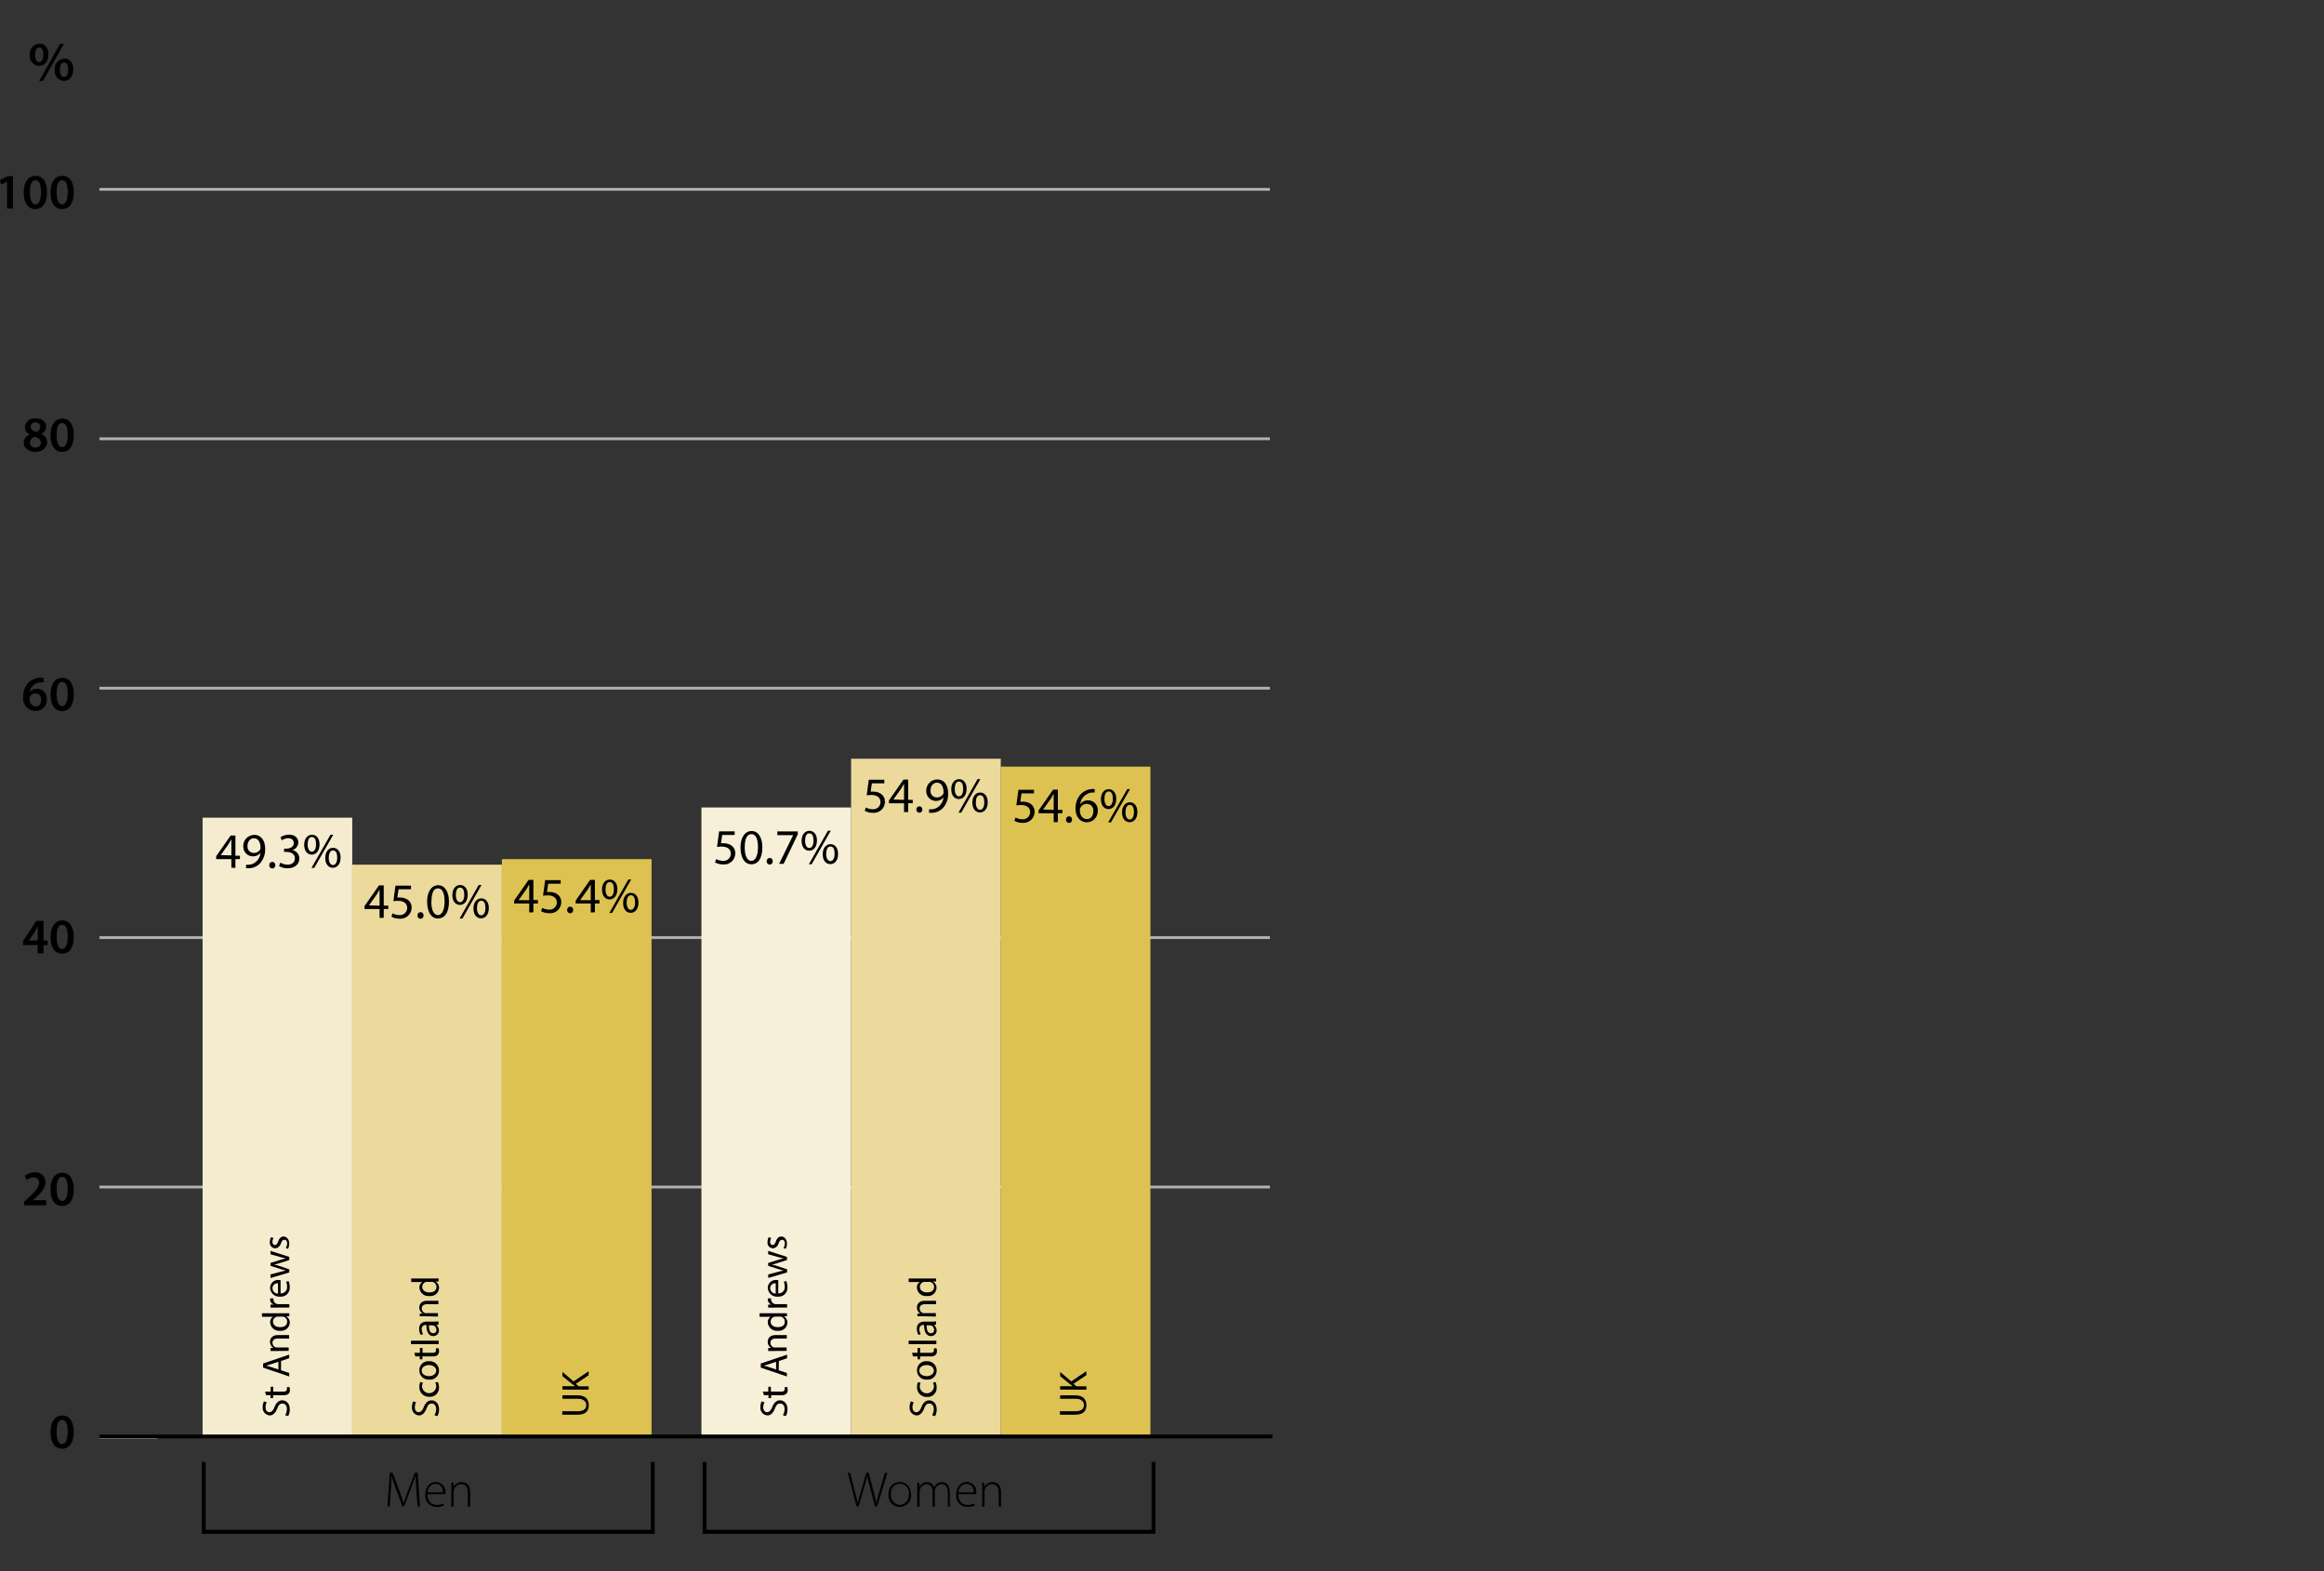
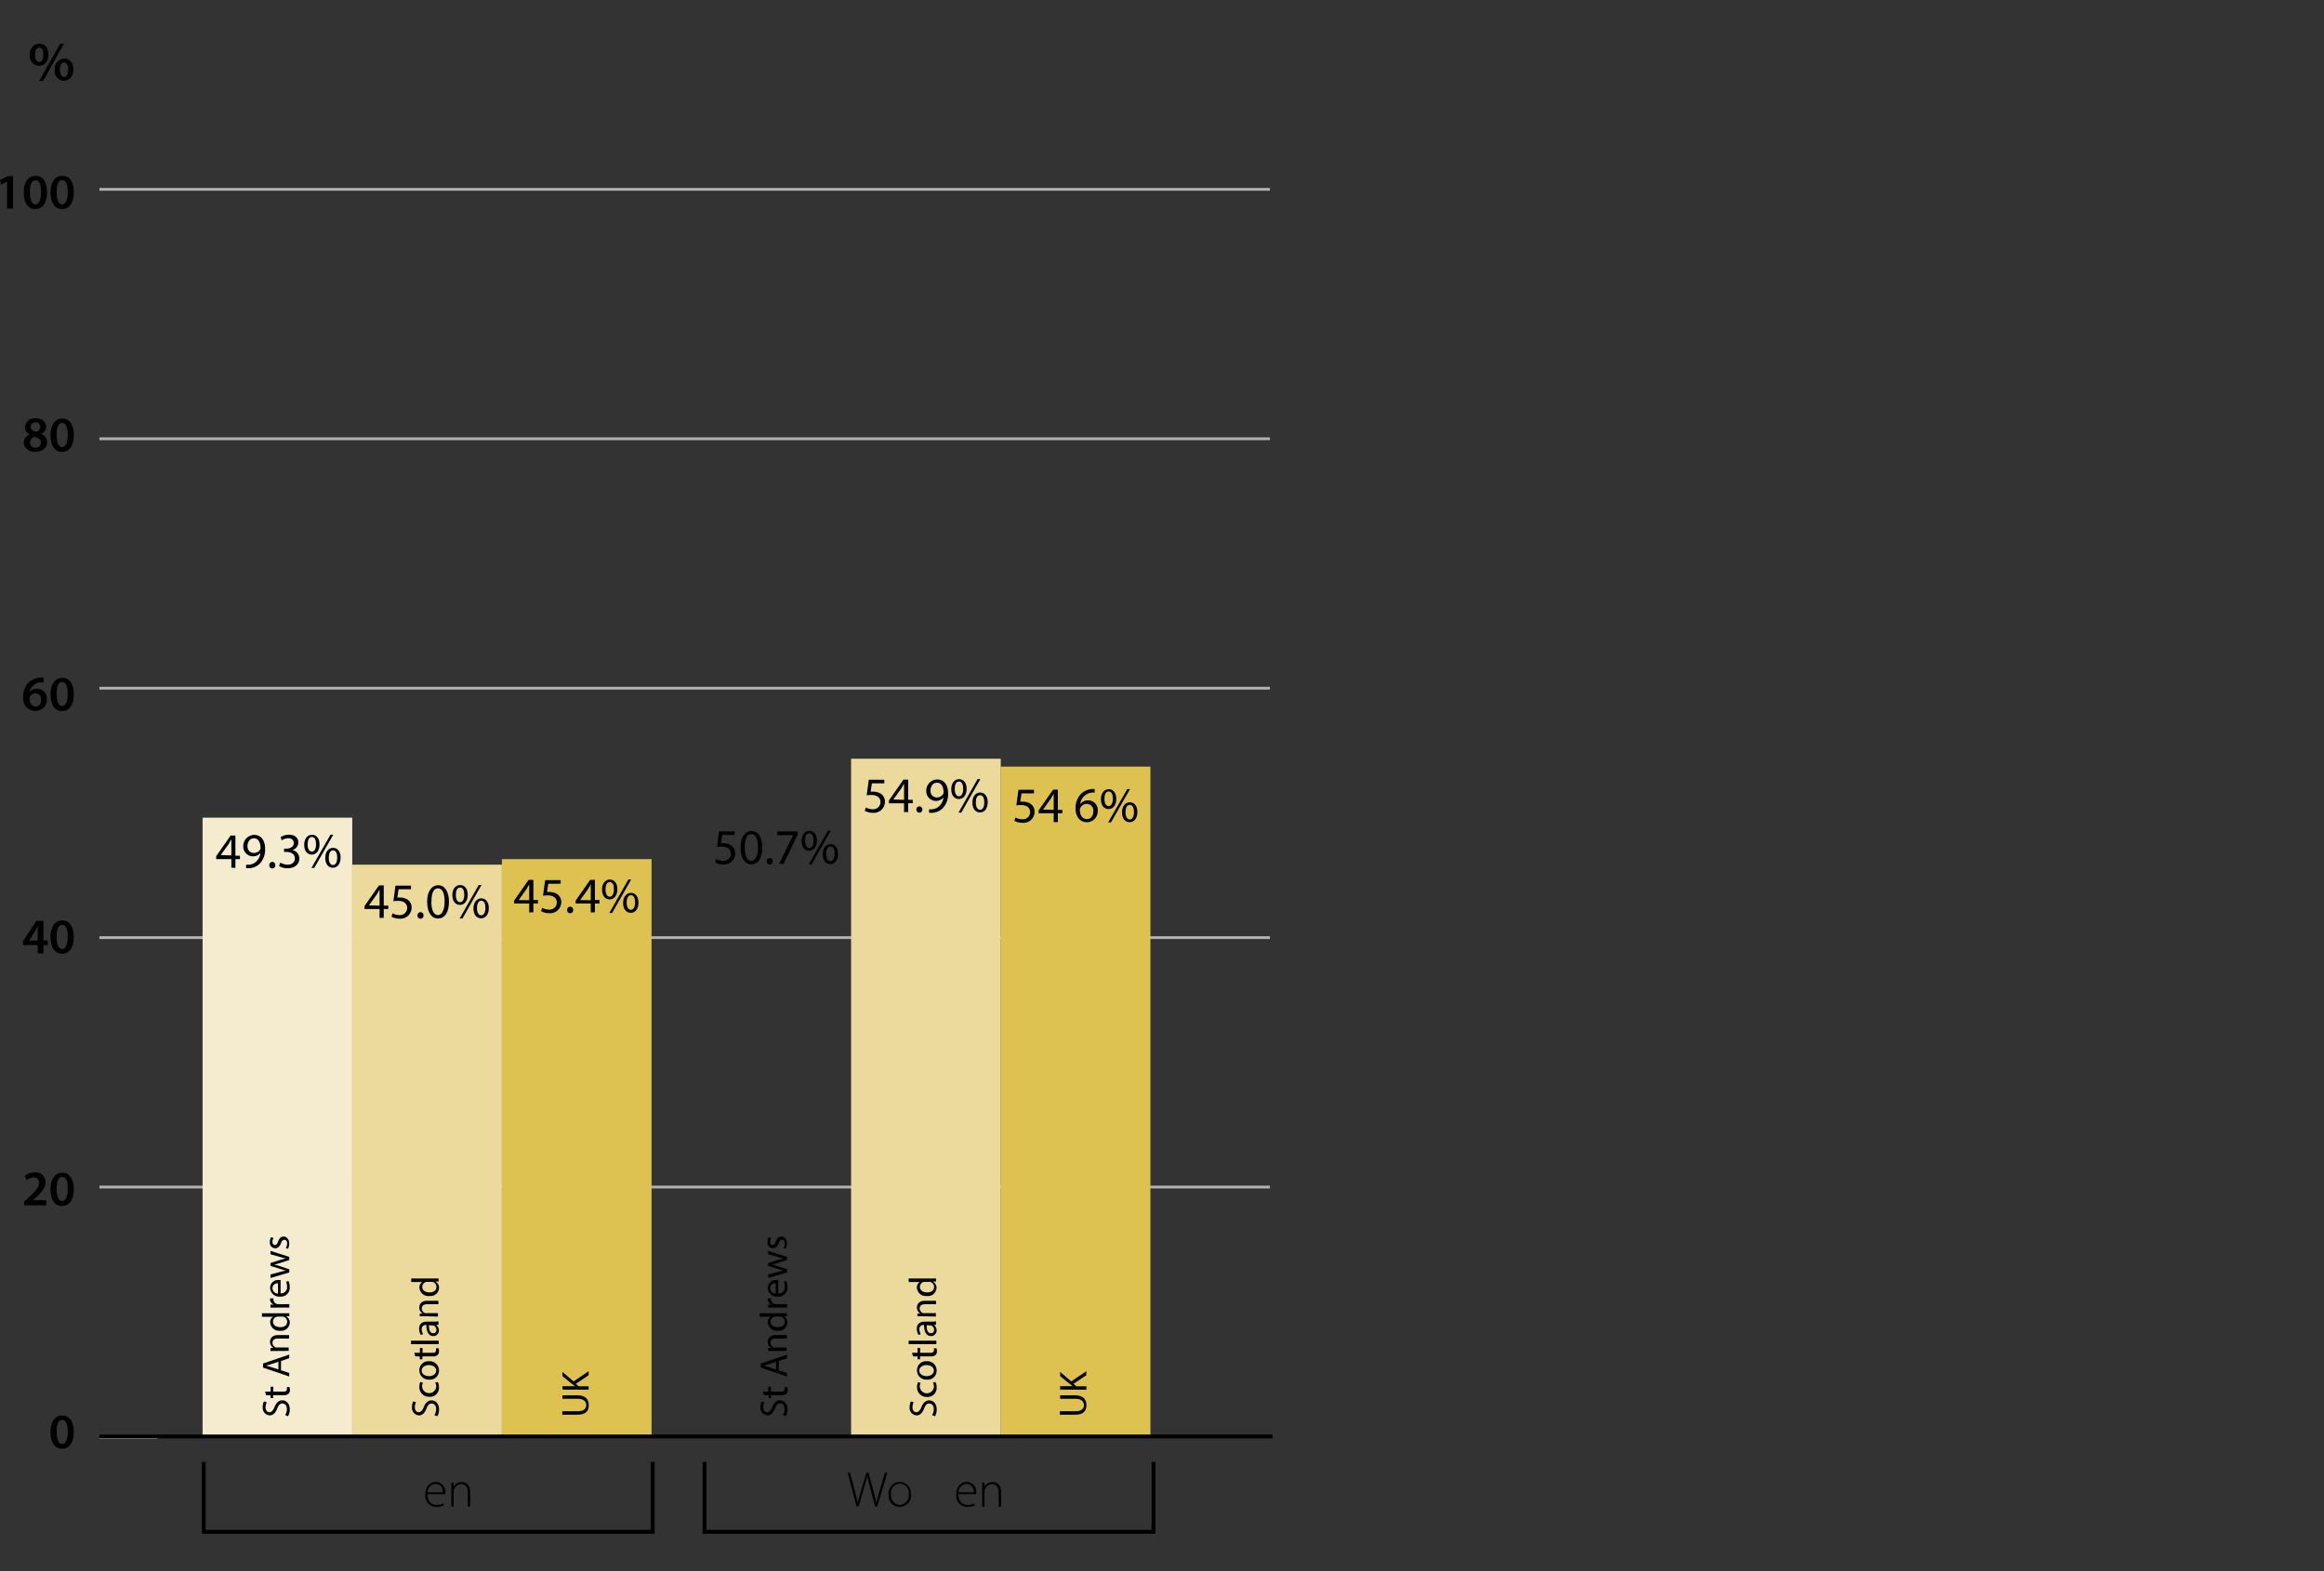
<svg xmlns="http://www.w3.org/2000/svg" id="staff_by_gender" data-name="staff by gender" viewBox="0 0 419.28 283.46">
  <rect x="0" y="0" width="419.28" height="283.46" fill="#333333" stroke="none" />
  <defs>
    <style>.cls-1,.cls-3,.cls-8,.cls-9{fill:none;}.cls-2{clip-path:url(#clip-path);}.cls-3{stroke:#b2b2b2;stroke-width:0.5px;}.cls-4{fill:#ddc251;}.cls-5{fill:#ebda9c;}.cls-6{fill:#f5ecd0;}.cls-7{fill:#f7efd8;}.cls-8{stroke:#9d9d9c;}.cls-8,.cls-9{stroke-width:0.7px;}.cls-9{stroke:#000;}</style>
    <clipPath id="clip-path">
      <rect class="cls-1" x="-14.21" width="243.78" height="276.71" />
    </clipPath>
  </defs>
  <g class="cls-2">
    <path class="cls-3" d="M229.11,34.16H17.94" />
  </g>
  <g class="cls-2">
    <path class="cls-3" d="M229.11,79.16H17.94" />
  </g>
  <g class="cls-2">
    <path class="cls-3" d="M229.11,124.16H17.94" />
  </g>
  <g class="cls-2">
    <path class="cls-3" d="M229.11,169.16H17.94" />
  </g>
  <g class="cls-2">
    <path class="cls-3" d="M229.11,214.16H17.94" />
  </g>
  <path class="cls-4" d="M90.55,155h27V259.22h-27Z" />
  <path class="cls-5" d="M63.55,156h27V259.22h-27Z" />
  <path class="cls-6" d="M36.55,147.52h27V259.27h-27Z" />
  <path class="cls-4" d="M180.55,138.31h27V259.22h-27Z" />
  <path class="cls-5" d="M153.55,136.89h27V259.22h-27Z" />
-   <path class="cls-7" d="M126.55,145.68h27V259.27h-27Z" />
  <path d="M13.32,258.31c0,1.88-.74,3.06-2.13,3.06s-2.07-1.22-2.08-3,.77-3,2.14-3,2.07,1.27,2.07,3Zm-3.1.06c0,1.42.39,2.16,1,2.16s1-.79,1-2.2-.32-2.16-1-2.16S10.21,256.9,10.22,258.37Z" />
  <path d="M4.36,217.48v-.67l.69-.64c1.38-1.28,2-2,2-2.75a.92.92,0,0,0-1-1,2.11,2.11,0,0,0-1.25.49l-.32-.78a2.9,2.9,0,0,1,1.8-.6,1.74,1.74,0,0,1,1.93,1.77c0,1-.74,1.85-1.76,2.8l-.51.44v0h2.4v.92h-4Z" />
  <path d="M13.32,214.52c0,1.88-.74,3.06-2.13,3.06s-2.07-1.22-2.08-3,.77-3,2.14-3,2.07,1.26,2.07,3Zm-3.1,0c0,1.42.39,2.16,1,2.16s1-.79,1-2.2-.32-2.16-1-2.16S10.21,213.11,10.22,214.57Z" />
  <path class="cls-8" d="M28.4,259.27H17.94" />
  <g class="cls-2">
    <path class="cls-9" d="M229.57,259.16H17.94" />
  </g>
  <path d="M6.8,172v-1.49H4.15v-.71l2.39-3.65H7.85v3.53h.76v.84H7.85V172h-1Zm0-2.32v-1.59c0-.33,0-.68,0-1h0c-.18.37-.33.67-.51,1l-1.07,1.6v0Z" />
  <path d="M13.32,169c0,1.88-.74,3.06-2.13,3.06s-2.07-1.22-2.08-3,.77-3,2.14-3,2.07,1.26,2.07,3Zm-3.1.06c0,1.42.39,2.16,1,2.16s1-.79,1-2.2-.32-2.16-1-2.16S10.21,167.61,10.22,169.08Z" />
  <path d="M7.92,123.12a4.1,4.1,0,0,0-.57,0,2.07,2.07,0,0,0-2,1.71h0a1.7,1.7,0,0,1,1.31-.57,1.76,1.76,0,0,1,1.79,1.91,2,2,0,0,1-2.06,2.09,2.23,2.23,0,0,1-2.21-2.52,3.61,3.61,0,0,1,1-2.63,3.39,3.39,0,0,1,2.08-.86,2.83,2.83,0,0,1,.56,0Zm-.52,3.14a1,1,0,0,0-1-1.16,1.07,1.07,0,0,0-1,.6.83.83,0,0,0-.07.35c0,.77.39,1.4,1.1,1.4S7.4,127,7.4,126.26Z" />
  <path d="M13.32,125.23c0,1.88-.74,3.06-2.13,3.06s-2.07-1.22-2.08-3,.77-3,2.14-3S13.32,123.5,13.32,125.23Zm-3.1,0c0,1.42.39,2.16,1,2.16s1-.79,1-2.2-.32-2.16-1-2.16S10.21,123.81,10.22,125.28Z" />
  <path d="M4.28,79.91a1.61,1.61,0,0,1,1.1-1.52v0a1.43,1.43,0,0,1-.89-1.3,1.74,1.74,0,0,1,2-1.6c1.26,0,1.84.76,1.84,1.48a1.45,1.45,0,0,1-.9,1.32v0A1.58,1.58,0,0,1,8.5,79.77c0,1-.88,1.75-2.13,1.75S4.28,80.73,4.28,79.91Zm3.09,0c0-.59-.44-.92-1.09-1.1a1.06,1.06,0,0,0-.86,1,.92.92,0,0,0,1,.95A.9.9,0,0,0,7.37,79.86ZM5.54,77c0,.48.4.77,1,.92a1,1,0,0,0,.73-.88.79.79,0,0,0-.84-.83A.77.77,0,0,0,5.54,77Z" />
  <path d="M13.32,78.46c0,1.88-.74,3.06-2.13,3.06s-2.07-1.22-2.08-3,.77-3,2.14-3S13.32,76.73,13.32,78.46Zm-3.1.05c0,1.42.39,2.16,1,2.16s1-.79,1-2.2-.32-2.16-1-2.16S10.21,77,10.22,78.51Z" />
  <path d="M1.27,32.77h0l-1.07.54L0,32.47l1.42-.7h.93v5.85H1.27Z" />
  <path d="M8.49,34.66c0,1.88-.74,3.06-2.13,3.06s-2.07-1.22-2.08-3,.77-3,2.14-3S8.49,32.93,8.49,34.66Zm-3.09.06c0,1.42.39,2.16,1,2.16s1-.79,1-2.2-.32-2.16-1-2.16S5.39,33.25,5.4,34.72Z" />
  <path d="M13.32,34.66c0,1.88-.74,3.06-2.13,3.06s-2.07-1.22-2.08-3,.77-3,2.14-3S13.32,32.93,13.32,34.66Zm-3.1.06c0,1.42.39,2.16,1,2.16s1-.79,1-2.2-.32-2.16-1-2.16S10.21,33.25,10.22,34.72Z" />
  <path d="M186.53,143.14H184.3l-.23,1.5a2.87,2.87,0,0,1,.48,0,2.53,2.53,0,0,1,1.26.31,1.67,1.67,0,0,1,.84,1.5,2,2,0,0,1-2.18,2,2.87,2.87,0,0,1-1.46-.36l.2-.6a2.66,2.66,0,0,0,1.25.32,1.3,1.3,0,0,0,1.39-1.27c0-.76-.51-1.3-1.68-1.3a7.76,7.76,0,0,0-.81.06l.38-2.81h2.8v.69Z" />
  <path d="M190.1,148.32v-1.59h-2.72v-.52l2.61-3.74h.86v3.64h.82v.62h-.82v1.59Zm0-2.21v-2c0-.31,0-.61,0-.92h0c-.18.34-.32.59-.49.86l-1.43,2v0Z" />
-   <path d="M192.33,147.85a.54.54,0,0,1,.54-.57.53.53,0,0,1,.53.57.54.54,0,1,1-1.07,0Z" />
  <path d="M197.47,143a2.54,2.54,0,0,0-.59,0,2.38,2.38,0,0,0-2,2.08h0a1.75,1.75,0,0,1,1.41-.68,1.73,1.73,0,0,1,1.76,1.89,2,2,0,0,1-1.94,2.06c-1.25,0-2.07-1-2.07-2.49a3.68,3.68,0,0,1,1-2.64,3.16,3.16,0,0,1,1.87-.86,3.24,3.24,0,0,1,.58,0V143Zm-.22,3.37a1.19,1.19,0,0,0-1.21-1.34,1.29,1.29,0,0,0-1.13.72.72.72,0,0,0-.09.35c0,1,.46,1.67,1.29,1.67.68,0,1.14-.56,1.14-1.4Z" />
  <path d="M201.39,144.12c0,1.23-.65,1.85-1.4,1.85s-1.36-.59-1.37-1.76.64-1.83,1.41-1.83,1.36.62,1.36,1.74Zm-2.14,0c0,.75.26,1.31.76,1.31s.76-.56.76-1.33-.21-1.31-.76-1.31S199.25,143.43,199.25,144.17Zm.68,4.25,3.44-6h.5l-3.44,6Zm5.27-1.88c0,1.23-.65,1.85-1.4,1.85s-1.36-.59-1.37-1.76.64-1.84,1.41-1.84,1.36.63,1.36,1.75Zm-2.15.05c0,.75.28,1.31.77,1.31s.76-.56.76-1.33-.21-1.31-.76-1.31S203.05,145.86,203.05,146.59Z" />
  <path d="M159.53,141.33H157.3l-.23,1.5a2.87,2.87,0,0,1,.48,0,2.53,2.53,0,0,1,1.26.31,1.67,1.67,0,0,1,.84,1.5,2,2,0,0,1-2.18,2,2.87,2.87,0,0,1-1.46-.36l.2-.6a2.66,2.66,0,0,0,1.25.32,1.3,1.3,0,0,0,1.39-1.27c0-.76-.51-1.3-1.68-1.3a7.76,7.76,0,0,0-.81.06l.38-2.81h2.8v.69Z" />
  <path d="M163.1,146.51v-1.59h-2.72v-.52l2.61-3.74h.86v3.64h.82v.62h-.82v1.59Zm0-2.21v-2c0-.31,0-.61,0-.92h0c-.18.34-.32.59-.49.86l-1.43,2v0Z" />
  <path d="M165.33,146.05a.54.54,0,0,1,.54-.57.53.53,0,0,1,.53.57.53.53,0,0,1-.54.57A.54.54,0,0,1,165.33,146.05Z" />
  <path d="M167.59,146a3,3,0,0,0,.64,0,2.13,2.13,0,0,0,1.22-.57,2.49,2.49,0,0,0,.77-1.56h0a1.76,1.76,0,0,1-3.11-1.16,2,2,0,0,1,2-2.08c1.2,0,1.94,1,1.94,2.47a3.69,3.69,0,0,1-1,2.75,2.91,2.91,0,0,1-1.7.78,4,4,0,0,1-.73,0V146Zm.29-3.37a1.12,1.12,0,0,0,1.13,1.24,1.3,1.3,0,0,0,1.15-.61.56.56,0,0,0,.07-.29c0-1-.37-1.76-1.2-1.76-.67,0-1.15.59-1.15,1.42Z" />
  <path d="M174.39,142.31c0,1.23-.65,1.85-1.4,1.85s-1.36-.59-1.37-1.76.64-1.83,1.41-1.83,1.36.62,1.36,1.74Zm-2.14.05c0,.75.26,1.31.76,1.31s.76-.56.76-1.33S173.56,141,173,141,172.25,141.63,172.25,142.36Zm.68,4.25,3.44-6.05h.5l-3.44,6.05Zm5.27-1.88c0,1.23-.65,1.85-1.4,1.85s-1.36-.59-1.37-1.76.64-1.84,1.41-1.84,1.36.64,1.36,1.75Zm-2.15.06c0,.75.28,1.31.77,1.31s.76-.56.76-1.33-.21-1.31-.76-1.31S176.05,144.05,176.05,144.79Z" />
  <path d="M132.53,150.64H130.3l-.23,1.5a2.87,2.87,0,0,1,.48,0,2.53,2.53,0,0,1,1.26.31,1.67,1.67,0,0,1,.84,1.5,2,2,0,0,1-2.18,2,2.87,2.87,0,0,1-1.46-.36l.2-.6a2.66,2.66,0,0,0,1.25.32,1.3,1.3,0,0,0,1.39-1.27c0-.76-.51-1.3-1.68-1.3a7.76,7.76,0,0,0-.81.06l.38-2.81h2.8v.69Z" />
  <path d="M137.54,152.84c0,2-.74,3.09-2,3.09-1.14,0-1.92-1.07-1.94-3s.85-3,2-3,1.94,1.1,1.94,3Zm-3.18.09c0,1.52.47,2.39,1.19,2.39s1.2-.95,1.2-2.44-.37-2.39-1.19-2.39S134.36,151.34,134.36,152.93Z" />
  <path d="M138.33,155.36a.54.54,0,0,1,.54-.57.53.53,0,0,1,.53.57.54.54,0,1,1-1.07,0Z" />
  <path d="M143.93,150v.52l-2.55,5.33h-.82l2.54-5.18v0h-2.86V150h3.69Z" />
  <path d="M147.39,151.63c0,1.23-.65,1.85-1.4,1.85s-1.36-.59-1.37-1.76.64-1.83,1.41-1.83,1.36.62,1.36,1.74Zm-2.14.05c0,.75.26,1.31.76,1.31s.76-.56.76-1.33-.21-1.31-.76-1.31S145.25,150.94,145.25,151.68Zm.68,4.25,3.44-6.05h.5l-3.44,6.05Zm5.27-1.88c0,1.23-.65,1.85-1.4,1.85s-1.36-.59-1.37-1.76.64-1.84,1.41-1.84,1.36.63,1.36,1.75Zm-2.15,0c0,.75.28,1.31.77,1.31s.76-.56.76-1.33-.21-1.31-.76-1.31S149.05,153.36,149.05,154.1Z" />
  <g class="cls-2">
    <path class="cls-9" d="M36.76,263.76v12.6h81v-12.6" />
  </g>
  <path d="M154.53,271.78l-1.59-6.07h.43l.88,3.42c.21.78.39,1.51.5,2.08h0c.1-.57.32-1.29.55-2.08l1-3.42h.41l.9,3.39c.19.74.4,1.49.49,2.11h0c.14-.66.32-1.31.55-2.09l1-3.41h.44l-1.82,6.07h-.41l-.92-3.49c-.23-.89-.38-1.49-.47-2.06h0a16,16,0,0,1-.54,2l-1,3.5Z" />
  <path d="M164.38,269.57a2.09,2.09,0,0,1-2.07,2.3,2,2,0,0,1-2-2.22,2.08,2.08,0,0,1,2-2.29,2,2,0,0,1,2,2.21Zm-3.62.05a1.72,1.72,0,0,0,1.58,1.89,1.75,1.75,0,0,0,1.61-1.92,1.62,1.62,0,1,0-3.19,0Z" />
-   <path d="M165.48,268.49c0-.4,0-.69,0-1h.4l0,.77h0a1.48,1.48,0,0,1,1.4-.86,1.31,1.31,0,0,1,1.24.95h0a1.89,1.89,0,0,1,.44-.59,1.51,1.51,0,0,1,1-.36c.42,0,1.4.23,1.4,1.87v2.55H171v-2.5c0-1-.38-1.55-1.13-1.55a1.24,1.24,0,0,0-1.13.85,1.42,1.42,0,0,0-.08.42v2.78h-.42v-2.7c0-.78-.38-1.35-1.07-1.35a1.33,1.33,0,0,0-1.2,1,1.1,1.1,0,0,0-.07.41v2.67h-.42v-3.29Z" />
  <path d="M172.91,269.57c0,1.39.76,1.93,1.65,1.93a2.65,2.65,0,0,0,1.2-.24l.11.34a2.87,2.87,0,0,1-1.36.27,2,2,0,0,1-2-2.17c0-1.44.83-2.34,1.94-2.34a1.76,1.76,0,0,1,1.68,1.95.94.94,0,0,1,0,.26Zm2.75-.34a1.33,1.33,0,0,0-1.29-1.52,1.54,1.54,0,0,0-1.44,1.52Z" />
  <path d="M177.21,268.49c0-.4,0-.69,0-1h.4l0,.78h0a1.61,1.61,0,0,1,1.49-.88c.41,0,1.5.21,1.5,1.83v2.6h-.42v-2.56c0-.78-.31-1.49-1.2-1.49a1.38,1.38,0,0,0-1.3,1,1.18,1.18,0,0,0-.06.39v2.67h-.42v-3.29Z" />
  <path d="M95.48,164.62V163H92.76v-.52l2.61-3.74h.86v3.64h.82V163h-.82v1.59Zm0-2.21v-1.95c0-.31,0-.61,0-.92h0c-.18.34-.32.59-.49.86l-1.43,2v0Z" />
  <path d="M101.14,159.44H98.91l-.23,1.5a2.87,2.87,0,0,1,.48,0,2.53,2.53,0,0,1,1.26.31,1.67,1.67,0,0,1,.84,1.5,2,2,0,0,1-2.18,2,2.87,2.87,0,0,1-1.46-.36l.2-.6a2.66,2.66,0,0,0,1.25.32,1.3,1.3,0,0,0,1.39-1.27c0-.76-.51-1.3-1.68-1.3a7.76,7.76,0,0,0-.81.06l.38-2.81h2.8v.69Z" />
  <path d="M102.33,164.15a.54.54,0,0,1,.54-.57.53.53,0,0,1,.53.57.54.54,0,1,1-1.07,0Z" />
  <path d="M106.58,164.62V163h-2.72v-.52l2.61-3.74h.86v3.64h.82V163h-.82v1.59Zm0-2.21v-1.95c0-.31,0-.61,0-.92h0c-.18.34-.32.59-.49.86l-1.43,2v0Z" />
  <path d="M111.38,160.42c0,1.23-.65,1.85-1.4,1.85s-1.36-.59-1.37-1.76.64-1.83,1.41-1.83,1.36.62,1.36,1.74Zm-2.14.05c0,.75.26,1.31.76,1.31s.76-.56.76-1.33-.21-1.31-.76-1.31S109.24,159.73,109.24,160.47Zm.69,4.25,3.44-6.05h.5l-3.44,6.05Zm5.26-1.88c0,1.23-.65,1.85-1.4,1.85s-1.36-.59-1.37-1.76.64-1.84,1.41-1.84,1.36.63,1.36,1.75Zm-2.14,0c0,.75.28,1.31.77,1.31s.76-.56.76-1.33-.21-1.31-.76-1.31S113.05,162.15,113.05,162.89Z" />
  <path d="M68.48,165.61V164H65.76v-.52l2.61-3.74h.86v3.64h.82V164h-.82v1.59Zm0-2.21v-2c0-.31,0-.61,0-.92h0c-.18.34-.32.59-.49.86l-1.43,2v0Z" />
  <path d="M74.14,160.43H71.91l-.23,1.5a2.87,2.87,0,0,1,.48,0,2.53,2.53,0,0,1,1.26.31,1.67,1.67,0,0,1,.84,1.5,2,2,0,0,1-2.18,2,2.87,2.87,0,0,1-1.46-.36l.2-.6a2.66,2.66,0,0,0,1.25.32,1.3,1.3,0,0,0,1.39-1.27c0-.76-.51-1.3-1.68-1.3a7.76,7.76,0,0,0-.81.06l.38-2.81h2.8v.69Z" />
  <path d="M75.33,165.14a.54.54,0,0,1,.54-.57.53.53,0,0,1,.53.57.54.54,0,1,1-1.07,0Z" />
  <path d="M81,162.62c0,2-.74,3.09-2,3.09-1.14,0-1.92-1.07-1.94-3s.85-3,2-3,1.94,1.1,1.94,3Zm-3.18.09c0,1.52.47,2.39,1.19,2.39s1.2-.95,1.2-2.44-.37-2.39-1.19-2.39S77.84,161.12,77.84,162.71Z" />
  <path d="M84.38,161.41c0,1.23-.65,1.85-1.4,1.85s-1.36-.59-1.37-1.76.64-1.83,1.41-1.83,1.36.62,1.36,1.74Zm-2.14.05c0,.75.26,1.31.76,1.31s.76-.56.76-1.33-.21-1.31-.76-1.31S82.24,160.72,82.24,161.46Zm.69,4.25,3.44-6.05h.5l-3.44,6.05Zm5.26-1.88c0,1.23-.65,1.85-1.4,1.85s-1.36-.59-1.37-1.76.64-1.84,1.41-1.84,1.36.63,1.36,1.75Zm-2.14,0c0,.75.28,1.31.77,1.31s.76-.56.76-1.33-.21-1.31-.76-1.31S86.05,163.14,86.05,163.88Z" />
  <g class="cls-2">
    <path class="cls-9" d="M127.11,263.76v12.6h81v-12.6" />
  </g>
-   <path d="M75.12,268.89c-.06-.91-.13-2-.13-2.68h0c-.22.66-.47,1.36-.81,2.26l-1.28,3.3h-.3l-1.2-3.22c-.34-.95-.6-1.67-.78-2.34h0c0,.71,0,1.76-.13,2.77l-.17,2.8h-.42l.44-6.07h.5l1.31,3.49c.28.77.5,1.39.67,2h0c.16-.56.38-1.15.68-2l1.35-3.5h.51l.41,6.07h-.42Z" />
  <path d="M77.13,269.57c0,1.39.76,1.93,1.65,1.93a2.65,2.65,0,0,0,1.2-.24l.11.34a2.87,2.87,0,0,1-1.36.27,2,2,0,0,1-2-2.17c0-1.44.83-2.34,1.94-2.34a1.76,1.76,0,0,1,1.68,1.95.94.94,0,0,1,0,.26Zm2.75-.34a1.33,1.33,0,0,0-1.29-1.52,1.54,1.54,0,0,0-1.44,1.52Z" />
  <path d="M81.43,268.49c0-.4,0-.69,0-1h.4l0,.78h0a1.61,1.61,0,0,1,1.49-.88c.41,0,1.5.21,1.5,1.83v2.6h-.42v-2.56c0-.78-.31-1.49-1.2-1.49a1.38,1.38,0,0,0-1.3,1,1.18,1.18,0,0,0-.06.39v2.67h-.42v-3.29Z" />
  <path d="M8.74,9.82c0,1.37-.8,2.06-1.69,2.06a1.73,1.73,0,0,1-1.66-2,1.8,1.8,0,0,1,1.71-2C8.13,7.89,8.74,8.65,8.74,9.82Zm-2.41.07c0,.75.26,1.3.75,1.3s.73-.52.73-1.31-.2-1.3-.73-1.3S6.33,9.16,6.33,9.89Zm.74,4.72,3.77-6.72h.7L7.77,14.61Zm6.15-2.09c0,1.36-.79,2.06-1.69,2.06a1.73,1.73,0,0,1-1.65-2,1.81,1.81,0,0,1,1.7-2C12.61,10.58,13.22,11.35,13.22,12.52Zm-2.41.07c0,.74.26,1.3.75,1.3s.73-.52.73-1.31-.2-1.3-.73-1.3S10.81,11.86,10.81,12.59Z" />
  <path d="M41.74,156.54V155H39v-.52l2.61-3.74h.86v3.64h.82V155h-.82v1.59Zm0-2.21v-2c0-.31,0-.61,0-.92h0c-.18.34-.32.59-.49.86l-1.43,2v0Z" />
  <path d="M44.37,156a3,3,0,0,0,.64,0,2.13,2.13,0,0,0,1.22-.57,2.49,2.49,0,0,0,.77-1.56h0a1.76,1.76,0,0,1-3.11-1.16,2,2,0,0,1,2-2.08c1.2,0,1.94,1,1.94,2.47a3.69,3.69,0,0,1-1,2.75,2.91,2.91,0,0,1-1.7.78,4,4,0,0,1-.73,0V156Zm.29-3.36a1.12,1.12,0,0,0,1.13,1.24,1.3,1.3,0,0,0,1.15-.61A.56.56,0,0,0,47,153c0-1-.37-1.76-1.2-1.76-.67,0-1.15.59-1.15,1.42Z" />
  <path d="M48.59,156.07a.54.54,0,0,1,.54-.57.53.53,0,0,1,.53.57.54.54,0,1,1-1.07,0Z" />
  <path d="M50.58,155.63a2.72,2.72,0,0,0,1.3.37c1,0,1.33-.65,1.32-1.13,0-.82-.75-1.17-1.51-1.17h-.44v-.59h.44c.58,0,1.31-.3,1.31-1,0-.47-.3-.88-1-.88a2.14,2.14,0,0,0-1.17.39l-.21-.58a2.83,2.83,0,0,1,1.53-.45c1.15,0,1.67.68,1.67,1.4a1.46,1.46,0,0,1-1.08,1.38v0A1.52,1.52,0,0,1,54,154.9c0,.94-.73,1.75-2.13,1.75a3,3,0,0,1-1.52-.4Z" />
  <path d="M57.65,152.34c0,1.23-.65,1.85-1.4,1.85s-1.36-.59-1.37-1.76.64-1.83,1.41-1.83,1.36.62,1.36,1.74Zm-2.15,0c0,.75.26,1.31.76,1.31s.76-.56.76-1.33-.21-1.31-.76-1.31S55.5,151.65,55.5,152.39Zm.69,4.25,3.44-6h.5l-3.44,6Zm5.26-1.88c0,1.23-.65,1.85-1.4,1.85s-1.36-.59-1.37-1.76.64-1.84,1.41-1.84,1.36.63,1.36,1.75Zm-2.14.05c0,.75.28,1.31.77,1.31s.76-.56.76-1.33-.21-1.31-.76-1.31S59.31,154.07,59.31,154.81Z" />
  <path d="M141.24,255.31a2.12,2.12,0,0,0,.31-1.09c0-.62-.33-1-.8-1s-.69.25-.94.89-.67,1.25-1.34,1.25a1.36,1.36,0,0,1-1.28-1.53,2.13,2.13,0,0,1,.23-1l.5.17a1.93,1.93,0,0,0-.22.9c0,.64.38.89.71.89s.66-.29.91-.94.69-1.21,1.39-1.21,1.36.54,1.36,1.65a2.45,2.45,0,0,1-.3,1.21Z" />
  <path d="M137.61,251.07h1v-.88h.47v.88h1.83c.42,0,.66-.12.66-.46a1.49,1.49,0,0,0,0-.36l.46,0a1.52,1.52,0,0,1,.08.55.86.86,0,0,1-.26.67,1.27,1.27,0,0,1-.88.24h-1.85v.53h-.47v-.53h-.81Z" />
  <path d="M140.49,247.22l1.48.49v.63l-4.72-1.6V246L142,244.4v.65l-1.48.5Zm-.47-1.54-1.36.46c-.31.1-.59.17-.86.24h0c.28.07.57.15.85.24l1.37.46Z" />
  <path d="M139.51,243.74c-.35,0-.64,0-.92,0v-.55l.56,0h0a1.25,1.25,0,0,1-.64-1.12c0-.47.28-1.2,1.44-1.2h2v.62H140c-.55,0-1,.2-1,.78a.88.88,0,0,0,.63.83.85.85,0,0,0,.29,0h2v.62Z" />
  <path d="M137,236.93h4.1c.3,0,.64,0,.88,0v.55l-.59,0h0a1.25,1.25,0,0,1,.67,1.16,1.54,1.54,0,0,1-1.72,1.45,1.62,1.62,0,0,1-1.82-1.52,1.13,1.13,0,0,1,.52-1h-2v-.62Zm3,.62a1.15,1.15,0,0,0-.26,0,.91.91,0,0,0-.71.89c0,.64.56,1,1.31,1s1.25-.34,1.25-1a.92.92,0,0,0-.74-.9,1.12,1.12,0,0,0-.27,0H140Z" />
  <path d="M139.65,235.91c-.4,0-.74,0-1.06,0v-.54l.67,0v0a.95.95,0,0,1-.72-1.12h.58a1.25,1.25,0,0,0,0,.21.88.88,0,0,0,.79.83,2.16,2.16,0,0,0,.29,0H142v.61Z" />
  <path d="M140.4,233.34a1.09,1.09,0,0,0,1.18-1.16,2.39,2.39,0,0,0-.17-.94l.44-.11a2.74,2.74,0,0,1,.21,1.13,1.58,1.58,0,0,1-1.71,1.67,1.65,1.65,0,0,1-1.83-1.59,1.43,1.43,0,0,1,1.6-1.4l.29,0v2.38Zm-.45-1.8a.87.87,0,0,0-1,.85,1,1,0,0,0,1,1Z" />
  <path d="M138.59,229.93l1.72-.45c.38-.1.73-.19,1.08-.25v0c-.34-.08-.71-.19-1.07-.3l-1.73-.55v-.52l1.69-.53c.41-.12.76-.22,1.11-.3v0c-.34-.06-.7-.15-1.1-.26l-1.7-.48v-.61l3.39,1.09v.56l-1.62.52a10.06,10.06,0,0,1-1.11.3h0a8.68,8.68,0,0,1,1.12.31L142,229v.56l-3.39,1Z" />
  <path d="M141.35,225.15a1.58,1.58,0,0,0,.25-.81c0-.45-.22-.66-.5-.66s-.46.17-.62.63-.55.9-1,.9a1,1,0,0,1-1-1.17,1.71,1.71,0,0,1,.21-.83l.45.15a1.35,1.35,0,0,0-.2.69c0,.36.21.57.46.57s.41-.2.57-.64c.22-.59.52-.89,1-.89s1,.46,1,1.27a1.93,1.93,0,0,1-.23.95Z" />
  <path d="M168.16,255.31a2.12,2.12,0,0,0,.31-1.09c0-.62-.33-1-.8-1s-.69.25-.94.89-.67,1.25-1.34,1.25a1.36,1.36,0,0,1-1.28-1.53,2.13,2.13,0,0,1,.23-1l.5.17a1.93,1.93,0,0,0-.22.9c0,.64.38.89.71.89s.66-.29.91-.94.69-1.2,1.39-1.2,1.36.54,1.36,1.65a2.45,2.45,0,0,1-.3,1.21Z" />
  <path d="M168.78,249.34a2.32,2.32,0,0,1,.2,1,1.61,1.61,0,0,1-1.73,1.69,1.72,1.72,0,0,1-1.8-1.82,2.1,2.1,0,0,1,.17-.85l.48.14a1.48,1.48,0,0,0-.16.71,1.28,1.28,0,0,0,2.55,0,1.74,1.74,0,0,0-.17-.76Z" />
  <path d="M167.18,245.59a1.66,1.66,0,0,1,1.8,1.69,1.6,1.6,0,0,1-1.74,1.62,1.66,1.66,0,0,1-1.8-1.68A1.61,1.61,0,0,1,167.18,245.59Zm0,2.69c.74,0,1.3-.43,1.3-1s-.55-1-1.32-1c-.57,0-1.3.29-1.3,1S166.57,248.28,167.22,248.28Z" />
  <path d="M164.54,244.07h1v-.88H166v.88h1.83c.42,0,.66-.12.66-.46a1.49,1.49,0,0,0,0-.36l.46,0a1.52,1.52,0,0,1,.08.55.86.86,0,0,1-.26.67,1.22,1.22,0,0,1-.88.24H166v.53h-.47v-.53h-.81Z" />
  <path d="M163.93,242.5v-.62h5v.62Z" />
  <path d="M168.91,239l-.43.05v0a1.25,1.25,0,0,1,.5,1,1,1,0,0,1-1,1c-.82,0-1.27-.73-1.26-2h-.07a.7.7,0,0,0-.78.77,1.74,1.74,0,0,0,.25.88l-.41.14a2.13,2.13,0,0,1-.3-1.11c0-1,.71-1.29,1.39-1.29h1.26a4,4,0,0,0,.81-.06V239Zm-1.73.09c0,.67.1,1.44.76,1.44a.55.55,0,0,0,.59-.58.85.85,0,0,0-.57-.82.65.65,0,0,0-.2,0Z" />
  <path d="M166.43,237.47c-.35,0-.64,0-.92,0V237l.56,0h0a1.25,1.25,0,0,1-.64-1.12c0-.47.28-1.2,1.44-1.2h2v.62h-1.95c-.55,0-1,.2-1,.78a.88.88,0,0,0,.63.83.85.85,0,0,0,.29,0h2v.62Z" />
  <path d="M163.93,230.66H168c.3,0,.64,0,.88,0v.55l-.59,0h0a1.25,1.25,0,0,1,.67,1.16,1.54,1.54,0,0,1-1.72,1.45,1.62,1.62,0,0,1-1.82-1.52,1.13,1.13,0,0,1,.52-1h-2v-.62Zm3,.62a1.15,1.15,0,0,0-.26,0,.91.91,0,0,0-.71.89c0,.64.56,1,1.31,1s1.25-.34,1.25-1a.92.92,0,0,0-.74-.9,1.12,1.12,0,0,0-.27,0h-.58Z" />
  <path d="M191.26,254.61h2.79c1.06,0,1.51-.47,1.51-1.1s-.46-1.15-1.51-1.15h-2.79v-.62H194c1.45,0,2,.76,2,1.79s-.55,1.7-2,1.7h-2.78v-.62Z" />
  <path d="M191.26,250.7v-.61h2.28v0l-.5-.37-1.77-1.44v-.76l2,1.71,2.72-1.84v.72l-2.32,1.55.52.45H196v.61Z" />
  <path d="M51.45,255.31a2.12,2.12,0,0,0,.31-1.09c0-.62-.33-1-.8-1s-.69.25-.94.89-.67,1.25-1.34,1.25a1.36,1.36,0,0,1-1.28-1.53,2.13,2.13,0,0,1,.23-1l.5.17a1.93,1.93,0,0,0-.22.9c0,.64.38.89.71.89s.66-.29.91-.94.69-1.21,1.39-1.21,1.36.54,1.36,1.65a2.45,2.45,0,0,1-.3,1.21Z" />
  <path d="M47.83,251.07h1v-.88h.47v.88H51.1c.42,0,.66-.12.66-.46a1.49,1.49,0,0,0,0-.36l.46,0a1.52,1.52,0,0,1,.08.55.86.86,0,0,1-.26.67,1.27,1.27,0,0,1-.88.24H49.27v.53H48.8v-.53H48Z" />
  <path d="M50.7,247.22l1.48.49v.63l-4.72-1.6V246l4.72-1.61v.65l-1.48.5Zm-.47-1.54-1.36.46c-.31.1-.59.17-.86.24h0c.28.07.57.15.85.24l1.37.46Z" />
  <path d="M49.72,243.74c-.35,0-.64,0-.92,0v-.55l.56,0h0a1.25,1.25,0,0,1-.64-1.12c0-.47.28-1.2,1.44-1.2h2v.62h-2c-.55,0-1,.2-1,.78a.88.88,0,0,0,.63.83.85.85,0,0,0,.29,0h2v.62Z" />
  <path d="M47.22,236.93h4.1c.3,0,.64,0,.88,0v.55l-.59,0h0a1.25,1.25,0,0,1,.67,1.16,1.54,1.54,0,0,1-1.72,1.45,1.62,1.62,0,0,1-1.82-1.52,1.13,1.13,0,0,1,.52-1h-2v-.62Zm3,.62a1.15,1.15,0,0,0-.26,0,.91.91,0,0,0-.71.89c0,.64.56,1,1.31,1s1.25-.34,1.25-1a.92.92,0,0,0-.74-.9,1.12,1.12,0,0,0-.27,0h-.58Z" />
  <path d="M49.86,235.91c-.4,0-.74,0-1.06,0v-.54l.67,0v0a.95.95,0,0,1-.72-1.12h.58a1.25,1.25,0,0,0,0,.21.88.88,0,0,0,.79.83,2.16,2.16,0,0,0,.29,0H52.2v.61Z" />
  <path d="M50.61,233.34a1.09,1.09,0,0,0,1.18-1.16,2.39,2.39,0,0,0-.17-.94l.44-.11a2.74,2.74,0,0,1,.21,1.13,1.58,1.58,0,0,1-1.71,1.67,1.65,1.65,0,0,1-1.83-1.59,1.43,1.43,0,0,1,1.6-1.4l.29,0v2.38Zm-.45-1.8a.87.87,0,0,0-1,.85,1,1,0,0,0,1,1Z" />
  <path d="M48.8,229.93l1.72-.45c.38-.1.73-.19,1.08-.25v0c-.34-.08-.71-.19-1.07-.3l-1.73-.55v-.52l1.69-.53c.41-.12.76-.22,1.11-.3v0c-.34-.06-.7-.15-1.1-.26l-1.7-.48v-.61l3.39,1.09v.56l-1.62.52a10.06,10.06,0,0,1-1.11.3h0a8.68,8.68,0,0,1,1.12.31l1.61.55v.56l-3.39,1Z" />
  <path d="M51.56,225.15a1.58,1.58,0,0,0,.25-.81c0-.45-.22-.66-.5-.66s-.46.17-.62.63-.55.9-1,.9a1,1,0,0,1-1-1.17,1.71,1.71,0,0,1,.21-.83l.45.15a1.35,1.35,0,0,0-.2.69c0,.36.21.57.46.57s.41-.2.57-.64c.22-.59.52-.89,1-.89s1,.46,1,1.27a1.93,1.93,0,0,1-.23.95Z" />
  <path d="M78.38,255.31a2.12,2.12,0,0,0,.31-1.09c0-.62-.33-1-.8-1s-.69.25-.94.89-.67,1.25-1.34,1.25a1.36,1.36,0,0,1-1.28-1.53,2.13,2.13,0,0,1,.23-1l.5.17a1.93,1.93,0,0,0-.22.9c0,.64.38.89.71.89s.66-.29.91-.94.69-1.2,1.39-1.2,1.36.54,1.36,1.65a2.45,2.45,0,0,1-.3,1.21Z" />
  <path d="M79,249.34a2.32,2.32,0,0,1,.2,1A1.61,1.61,0,0,1,77.46,252a1.72,1.72,0,0,1-1.8-1.82,2.1,2.1,0,0,1,.17-.85l.48.14a1.48,1.48,0,0,0-.16.71,1.28,1.28,0,0,0,2.55,0,1.74,1.74,0,0,0-.17-.76Z" />
  <path d="M77.4,245.59a1.66,1.66,0,0,1,1.8,1.69,1.6,1.6,0,0,1-1.74,1.62,1.66,1.66,0,0,1-1.8-1.68A1.6,1.6,0,0,1,77.4,245.59Zm0,2.69c.74,0,1.3-.43,1.3-1s-.55-1-1.32-1c-.57,0-1.3.29-1.3,1S76.79,248.28,77.43,248.28Z" />
  <path d="M74.76,244.07h1v-.88h.47v.88H78c.42,0,.66-.12.66-.46a1.49,1.49,0,0,0,0-.36l.46,0a1.52,1.52,0,0,1,.08.55.86.86,0,0,1-.26.67,1.22,1.22,0,0,1-.88.24H76.2v.53h-.47v-.53h-.81Z" />
  <path d="M74.15,242.5v-.62h5v.62Z" />
  <path d="M79.12,239l-.43.05v0a1.25,1.25,0,0,1,.5,1,1,1,0,0,1-1,1c-.82,0-1.27-.73-1.26-2h-.07a.7.7,0,0,0-.78.77,1.74,1.74,0,0,0,.25.88l-.41.14a2.13,2.13,0,0,1-.3-1.11c0-1,.71-1.29,1.39-1.29h1.27a4,4,0,0,0,.81-.06Zm-1.73.09c0,.67.1,1.44.76,1.44a.55.55,0,0,0,.59-.58.85.85,0,0,0-.57-.82.65.65,0,0,0-.2,0Z" />
  <path d="M76.65,237.47c-.35,0-.64,0-.92,0V237l.56,0h0a1.25,1.25,0,0,1-.64-1.12c0-.47.28-1.2,1.44-1.2h2v.62h-2c-.55,0-1,.2-1,.78a.88.88,0,0,0,.63.83.85.85,0,0,0,.29,0h2v.62Z" />
  <path d="M74.15,230.66h4.1c.3,0,.64,0,.88,0v.55l-.59,0h0a1.25,1.25,0,0,1,.67,1.16,1.54,1.54,0,0,1-1.72,1.45,1.62,1.62,0,0,1-1.82-1.52,1.13,1.13,0,0,1,.52-1h-2v-.62Zm3,.62a1.15,1.15,0,0,0-.26,0,.91.91,0,0,0-.71.89c0,.64.56,1,1.31,1s1.25-.34,1.25-1a.92.92,0,0,0-.74-.9,1.12,1.12,0,0,0-.27,0h-.58Z" />
  <path d="M101.47,254.61h2.79c1.06,0,1.51-.47,1.51-1.1s-.46-1.15-1.51-1.15h-2.79v-.62h2.75c1.45,0,2,.76,2,1.79s-.55,1.7-2,1.7h-2.78v-.62Z" />
  <path d="M101.47,250.7v-.61h2.28v0l-.5-.37-1.77-1.44v-.76l2,1.71,2.72-1.84v.72l-2.32,1.55.52.45h1.8v.61Z" />
</svg>